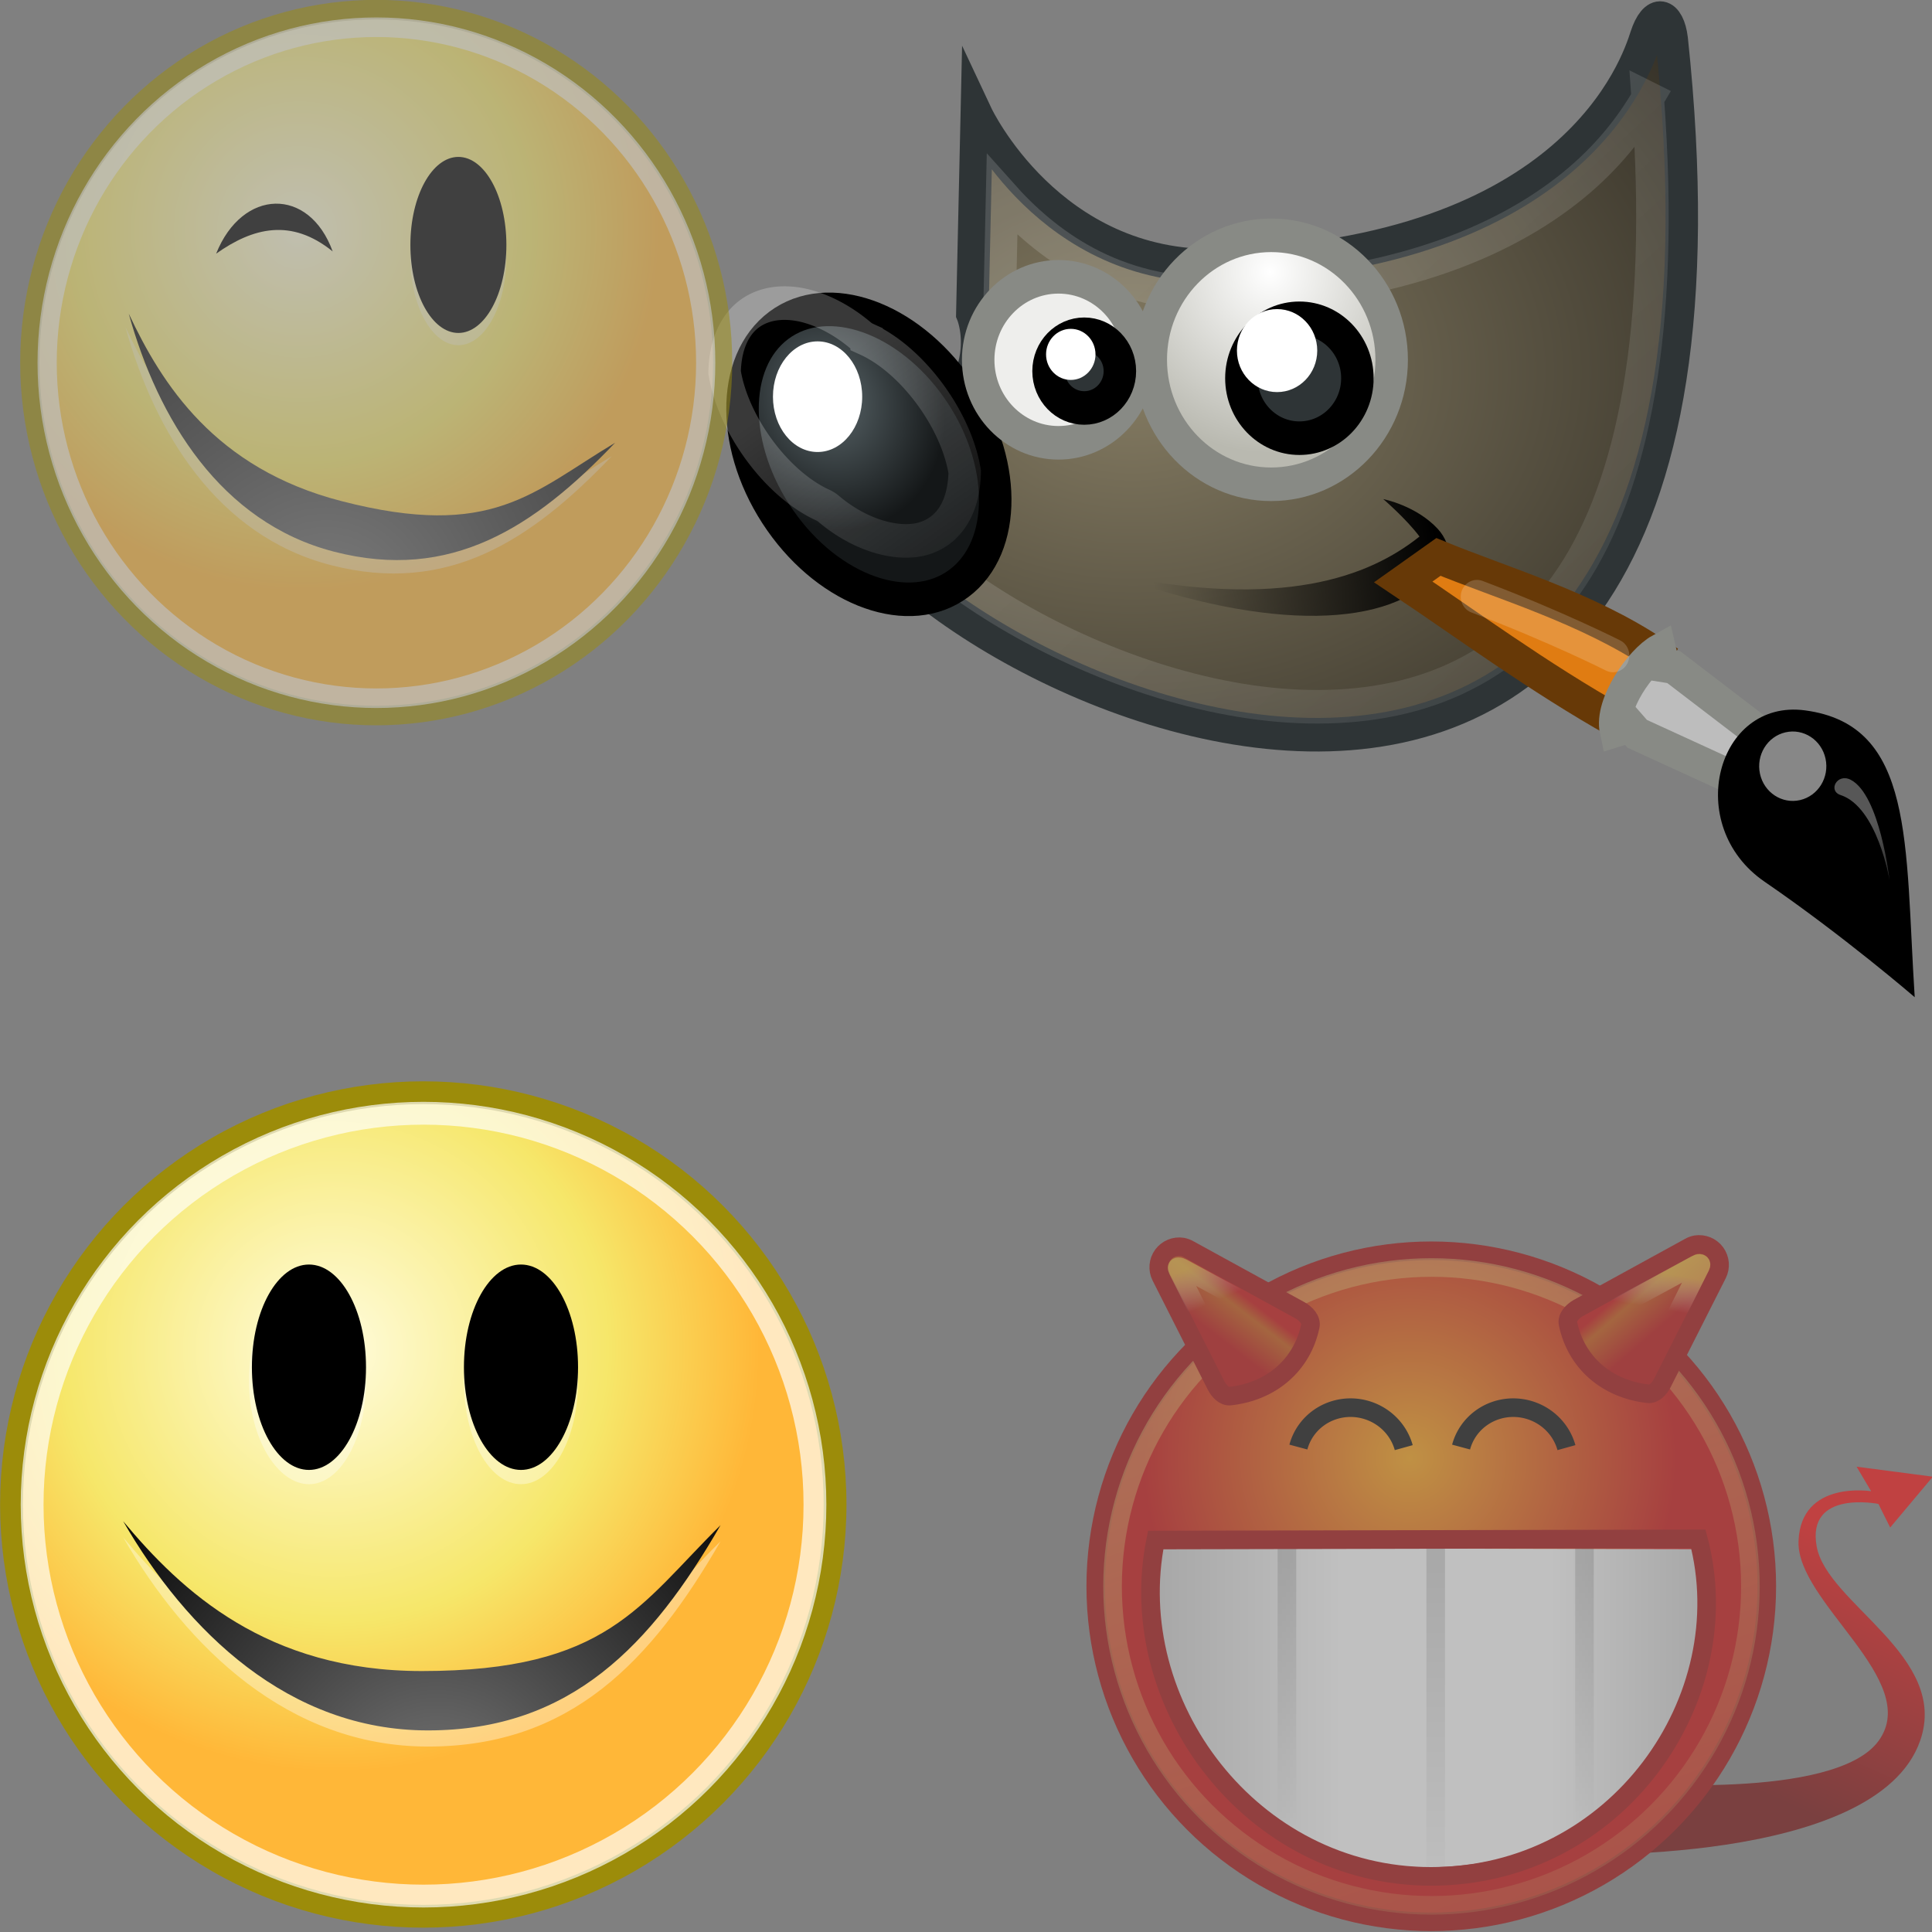
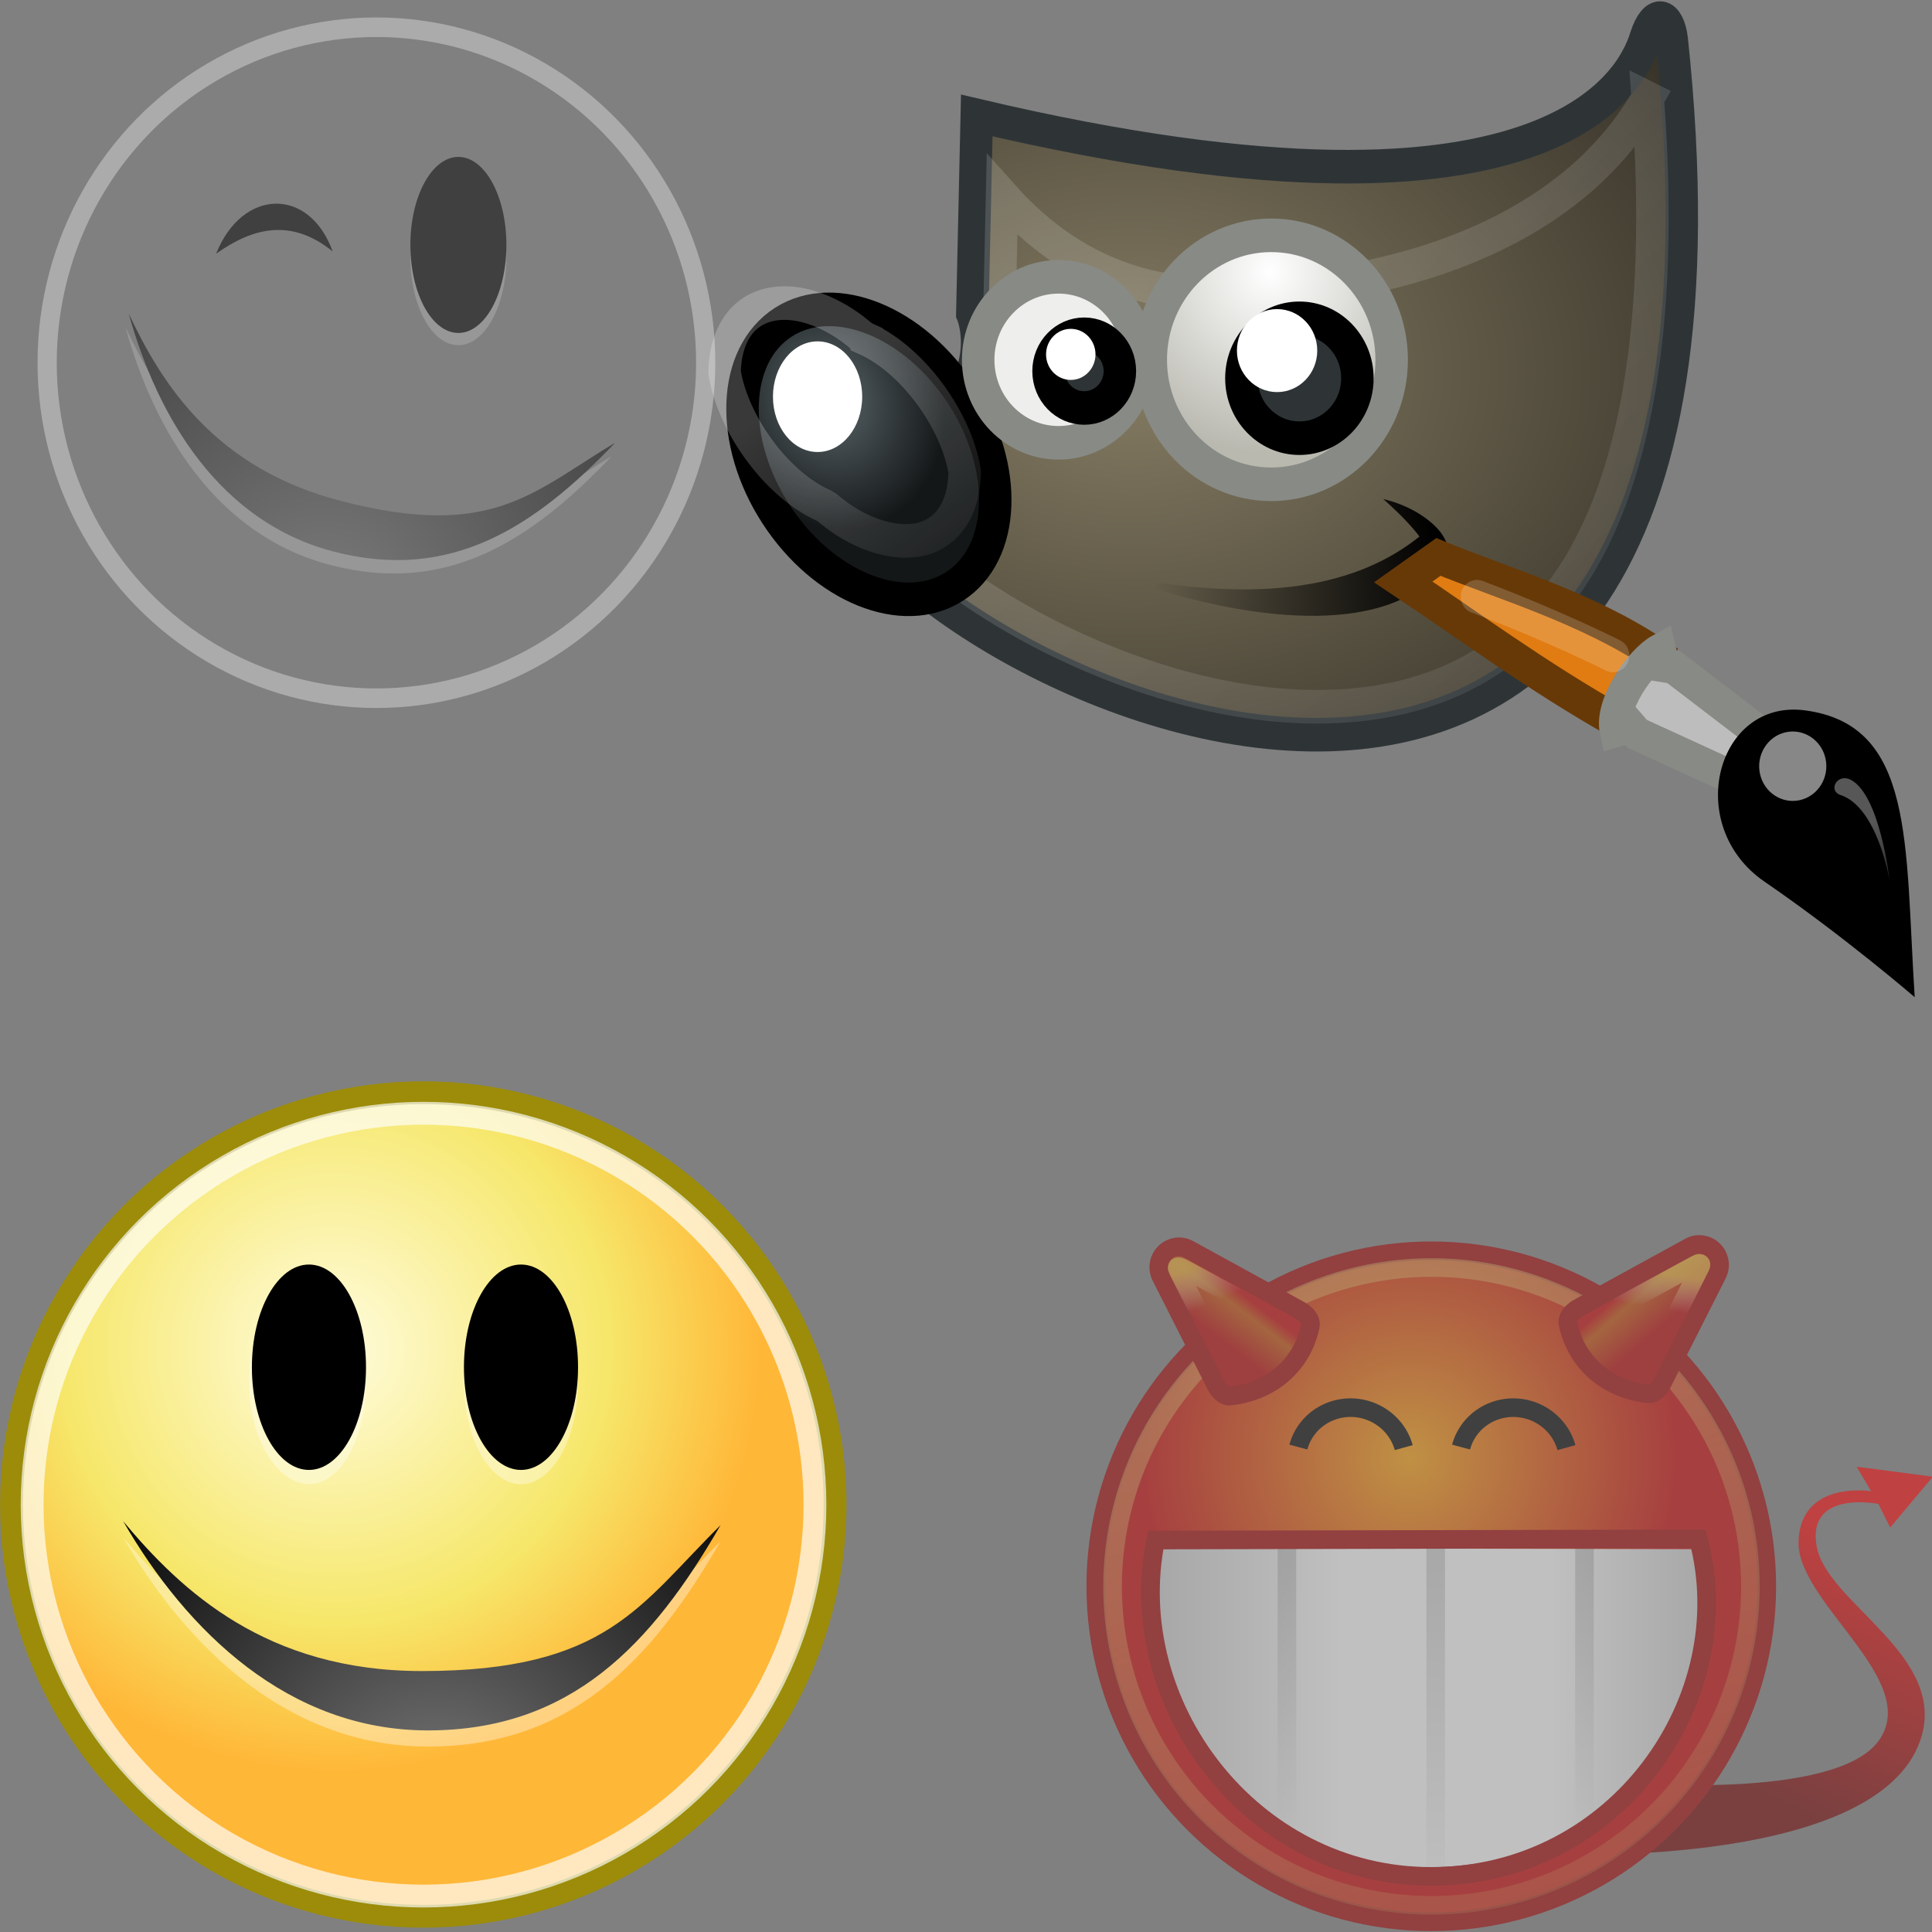
<svg xmlns="http://www.w3.org/2000/svg" xmlns:ns1="http://www.inkscape.org/namespaces/inkscape" xmlns:ns2="http://sodipodi.sourceforge.net/DTD/sodipodi-0.dtd" xmlns:xlink="http://www.w3.org/1999/xlink" version="1.1" width="16" height="16" id="svg2" viewBox="0 0 16 16" ns1:version="0.92pre1 unknown" ns2:docname="gimp-prefs-icon-theme.svg">
  <rect x="0" y="0" width="16" height="16" fill="#808080" stroke="none" />
  <ns2:namedview pagecolor="#ffffff" bordercolor="#666666" borderopacity="1" objecttolerance="10" gridtolerance="10" guidetolerance="10" ns1:pageopacity="0" ns1:pageshadow="2" ns1:window-width="640" ns1:window-height="480" id="namedview1746" showgrid="false" ns1:zoom="14.749854" ns1:cx="-776.23822" ns1:cy="-343.25675" ns1:window-x="0" ns1:window-y="27" ns1:window-maximized="0" ns1:current-layer="svg2" />
  <defs id="defs7386">
    <linearGradient id="linearGradient8340">
      <stop stop-opacity="0.796" stop-color="#ffffff" id="stop8342" />
      <stop stop-opacity="0.216" stop-color="#ffffff" offset="1" id="stop8344" />
    </linearGradient>
    <linearGradient id="linearGradient3204-1">
      <stop id="stop3206" />
      <stop stop-opacity="0" id="stop3208" offset="1" />
    </linearGradient>
    <linearGradient id="linearGradient6500">
      <stop stop-color="#857c63" id="stop6502" />
      <stop stop-color="#221f19" id="stop6504" offset="1" />
    </linearGradient>
    <linearGradient id="linearGradient6468">
      <stop stop-color="#ffffff" id="stop6470" />
      <stop stop-color="#b9b9b0" id="stop6472" offset="1" />
    </linearGradient>
    <linearGradient id="linearGradient8542">
      <stop stop-color="#5b676b" id="stop8544" />
      <stop stop-color="#141718" id="stop8546" offset="1" />
    </linearGradient>
    <linearGradient id="linearGradient6939">
      <stop stop-color="#bdbdbd" id="stop6941" />
      <stop stop-color="#e2e2e2" offset="0.333" id="stop6947" />
      <stop stop-color="#a3a3a3" id="stop6949" offset="0.667" />
      <stop stop-color="#dddddd" id="stop6943" offset="1" />
    </linearGradient>
    <linearGradient id="linearGradient6963">
      <stop stop-color="#696969" id="stop6965" />
      <stop id="stop6967" offset="1" />
    </linearGradient>
    <linearGradient id="linearGradient6951">
      <stop stop-color="#6e3d09" id="stop6953" />
      <stop stop-color="#ea8113" offset="0.242" id="stop6959" />
      <stop stop-color="#5c3307" id="stop6961" offset="0.621" />
      <stop stop-color="#e07c12" id="stop6955" offset="1" />
    </linearGradient>
    <radialGradient r="19.229" cy="22.3" cx="18.558" gradientTransform="matrix(1.773,0,0,1.297,-16.34,-6.616)" gradientUnits="userSpaceOnUse" id="radialGradient7780-8" xlink:href="#linearGradient6500" />
    <radialGradient r="4.831" cy="25.271" cx="6.024" gradientTransform="matrix(0.916,0.093,-0.109,1.069,3.254,-3.029)" gradientUnits="userSpaceOnUse" id="radialGradient7786-4" xlink:href="#linearGradient8542" />
    <radialGradient r="3.515" cy="19.598" cx="69.473" gradientTransform="matrix(1.318,0,0,1.318,-22.126,-6.242)" gradientUnits="userSpaceOnUse" id="radialGradient7790-7" xlink:href="#linearGradient6468" />
    <radialGradient r="7.579" cy="35.357" cx="15.415" gradientTransform="matrix(-0.094,-1.406,1.37,-0.091,18.284,59.789)" gradientUnits="userSpaceOnUse" id="radialGradient7796-9" xlink:href="#linearGradient6963" />
    <radialGradient xlink:href="#linearGradient3290" id="radialGradient2714" gradientUnits="userSpaceOnUse" cx="29.288" cy="15.721" fx="29.158" fy="15.756" r="8.902" />
    <linearGradient id="linearGradient3290">
      <stop style="stop-color:#fffcde;stop-opacity:1;" offset="0" id="stop3292" />
      <stop id="stop3294" offset="0.645" style="stop-color:#f6e76a;stop-opacity:1;" />
      <stop style="stop-color:#ffb738;stop-opacity:1;" offset="1" id="stop3296" />
    </linearGradient>
    <radialGradient gradientUnits="userSpaceOnUse" fy="39.593" fx="25.053" r="15.757" cy="39.593" cx="25.053" id="aigrd2-2" gradientTransform="matrix(1.25,0,0,1.25,-6.479,-13.372)">
      <stop id="stop8602-03" style="stop-color:#777777;stop-opacity:1;" offset="0" />
      <stop id="stop8604-1" style="stop-color:#000000" offset="1" />
    </radialGradient>
    <linearGradient gradientTransform="matrix(0.781,0,0,0.781,9.9,9.256)" gradientUnits="userSpaceOnUse" y2="16.5" x2="46.625" y1="33.375" x1="39.125" id="linearGradient2289" xlink:href="#linearGradient2283" />
    <linearGradient id="linearGradient2283">
      <stop id="stop2285" offset="0" style="stop-color:#730000;stop-opacity:1;" />
      <stop id="stop2287" offset="1" style="stop-color:#ff0202;stop-opacity:1;" />
    </linearGradient>
    <radialGradient gradientTransform="matrix(0.771,0,0,0.771,6.992,3.592)" gradientUnits="userSpaceOnUse" r="8.902" fy="15.699" fx="30.561" cy="15.699" cx="30.561" id="radialGradient2297" xlink:href="#linearGradient2291" />
    <linearGradient id="linearGradient2291">
      <stop id="stop2293" offset="0" style="stop-color:#ffa107;stop-opacity:1;" />
      <stop id="stop2295" offset="1" style="stop-color:#cc0000;stop-opacity:1;" />
    </linearGradient>
    <linearGradient gradientUnits="userSpaceOnUse" y2="38.297" x2="38.07" y1="12.221" x1="28.764" id="linearGradient2325" xlink:href="#linearGradient2319" />
    <linearGradient id="linearGradient2319">
      <stop id="stop2321" offset="0" style="stop-color:#f2d565;stop-opacity:1;" />
      <stop id="stop2323" offset="1" style="stop-color:#f2d565;stop-opacity:0;" />
    </linearGradient>
    <linearGradient gradientTransform="matrix(1.049,0,0,1,-5.222,0)" gradientUnits="userSpaceOnUse" y2="29.629" x2="38.391" y1="29.629" x1="9.789" id="linearGradient2132" xlink:href="#linearGradient3068-9" />
    <linearGradient id="linearGradient3068-9">
      <stop id="stop3070" offset="0" style="stop-color:#cccccc;stop-opacity:1;" />
      <stop style="stop-color:#ffffff;stop-opacity:1;" offset="0.346" id="stop3076" />
      <stop id="stop3078" offset="0.725" style="stop-color:#ffffff;stop-opacity:1;" />
      <stop id="stop3072" offset="1" style="stop-color:#cecece;stop-opacity:1;" />
    </linearGradient>
    <linearGradient gradientTransform="matrix(1,0,0,1.405,6.545,-7.966)" y2="34.306" x2="14" y1="21.062" x1="14" gradientUnits="userSpaceOnUse" id="linearGradient2112" xlink:href="#linearGradient3204-1" />
    <linearGradient y2="33.427" x2="13.5" y1="21.062" x1="14" gradientTransform="matrix(1,0,0,1.172,-1.455,-3.141)" gradientUnits="userSpaceOnUse" id="linearGradient2116" xlink:href="#linearGradient3204-1" />
    <linearGradient y2="33.431" x2="14.5" y1="21.062" x1="14" gradientTransform="matrix(1,0,0,1.16,14.546,-2.815)" gradientUnits="userSpaceOnUse" id="linearGradient2120" xlink:href="#linearGradient3204-1" />
    <linearGradient gradientUnits="userSpaceOnUse" y2="9.423" x2="32.312" y1="7.361" x1="30.526" id="linearGradient2343" xlink:href="#linearGradient2337" />
    <linearGradient id="linearGradient2337">
      <stop id="stop2339" offset="0" style="stop-color:#cc0000;stop-opacity:1;" />
      <stop style="stop-color:#c84a00;stop-opacity:1;" offset="0.276" id="stop2345" />
      <stop id="stop2341" offset="1" style="stop-color:#be0000;stop-opacity:1;" />
    </linearGradient>
    <linearGradient y2="9.673" x2="8.812" y1="7.611" x1="10.401" gradientUnits="userSpaceOnUse" id="linearGradient2347" xlink:href="#linearGradient2337" />
    <linearGradient gradientUnits="userSpaceOnUse" y2="8.044" x2="31.775" y1="6.145" x1="32.099" id="linearGradient2317" xlink:href="#linearGradient2311" />
    <linearGradient id="linearGradient2311">
      <stop id="stop2313" offset="0" style="stop-color:#ffd93c;stop-opacity:1;" />
      <stop id="stop2315" offset="1" style="stop-color:#ffffff;stop-opacity:0;" />
    </linearGradient>
    <linearGradient y2="8.044" x2="8.088" y1="6.02" x1="7.224" gradientUnits="userSpaceOnUse" id="linearGradient2327" xlink:href="#linearGradient2311" />
    <radialGradient xlink:href="#linearGradient3290" id="radialGradient2714-0" gradientUnits="userSpaceOnUse" cx="29.288" cy="15.721" fx="29.158" fy="15.756" r="8.902" />
    <radialGradient r="15.757" fy="39.593" fx="25.053" cy="39.593" cx="25.053" gradientTransform="matrix(1.25,0,0,1.25,-6.479,-13.372)" gradientUnits="userSpaceOnUse" id="radialGradient3279" xlink:href="#aigrd2-9" />
    <radialGradient gradientUnits="userSpaceOnUse" fy="39.593" fx="25.053" r="15.757" cy="39.593" cx="25.053" id="aigrd2-9" gradientTransform="matrix(1.25,0,0,1.25,-6.479,-13.372)">
      <stop id="stop8602-0" style="stop-color:#777777;stop-opacity:1;" offset="0" />
      <stop id="stop8604-4" style="stop-color:#000000" offset="1" />
    </radialGradient>
    <linearGradient y2="30.293" x2="21.213" y1="28.083" x1="32.35" gradientTransform="translate(-3.837,0.346)" gradientUnits="userSpaceOnUse" id="linearGradient7678" xlink:href="#linearGradient3204-1" />
    <linearGradient y2="46.986" x2="39.525" y1="19.111" x1="14.969" gradientUnits="userSpaceOnUse" id="linearGradient7680" xlink:href="#linearGradient8340" />
    <linearGradient y2="31.57" x2="5.985" y1="23.362" x1="6.305" gradientUnits="userSpaceOnUse" id="linearGradient7682" xlink:href="#linearGradient8340" />
    <linearGradient y2="11.182" x2="27.754" y1="19.24" x1="37.018" gradientTransform="matrix(-0.118,-0.528,0.528,-0.118,46.224,49.691)" gradientUnits="userSpaceOnUse" id="linearGradient7684" xlink:href="#linearGradient6951" />
    <linearGradient y2="33.439" x2="23.109" y1="30.001" x1="19.395" gradientTransform="matrix(-0.118,-0.528,0.528,-0.118,40.564,46.875)" gradientUnits="userSpaceOnUse" id="linearGradient7686" xlink:href="#linearGradient6939" />
    <linearGradient y2="42.282" x2="7.752" y1="37.752" x1="13.236" gradientTransform="matrix(0.12,-0.445,0.445,0.12,42.084,34.308)" gradientUnits="userSpaceOnUse" id="linearGradient7688" xlink:href="#linearGradient8340" />
  </defs>
  <g style="display:inline" transform="translate(-434.163,65.017)" id="preferences">
    <g id="gimp-prefs-icon-theme" style="display:inline" transform="translate(434.163,-65.017)">
      <g id="g4146-4" transform="matrix(0.209,0,0,0.216,5.921,-1.737)">
-         <path style="color:#000000;fill:url(#radialGradient7780-8);fill-rule:evenodd;stroke:#2e3436;stroke-width:1.287;stroke-miterlimit:10" stroke-miterlimit="10" id="path4323-2-9" d="m 10.374,12.468 c 0,0 2.875,5.928 9.599,5.76 C 34.066,17.875 36.537,10.523 36.891,9.463 37.244,8.402 37.785,8.563 37.91,9.543 42.507,51.262 6.014,33.362 4.718,26.256 c 7.248,-2.121 5.48,-6.187 5.48,-6.187 z" ns1:connector-curvature="0" />
+         <path style="color:#000000;fill:url(#radialGradient7780-8);fill-rule:evenodd;stroke:#2e3436;stroke-width:1.287;stroke-miterlimit:10" stroke-miterlimit="10" id="path4323-2-9" d="m 10.374,12.468 C 34.066,17.875 36.537,10.523 36.891,9.463 37.244,8.402 37.785,8.563 37.91,9.543 42.507,51.262 6.014,33.362 4.718,26.256 c 7.248,-2.121 5.48,-6.187 5.48,-6.187 z" ns1:connector-curvature="0" />
        <path style="color:#000000;fill:url(#linearGradient7678);fill-rule:evenodd;stroke-miterlimit:10" stroke-miterlimit="10" id="path6480-1-5" d="m 15.738,30.066 c 6.739,1.348 10.171,0.098 12.179,-1.453 -0.53,-0.685 -1.436,-1.436 -1.436,-1.436 0,0 1.311,0.248 2.166,1.149 0.585,0.617 0.638,1.613 0.51,2.978 -0.128,-0.58 -0.341,-0.941 -0.507,-1.351 -1.806,2.188 -6.704,2.305 -12.912,0.113 z" ns1:connector-curvature="0" />
        <path style="color:#000000;opacity:0.185;fill:none;fill-rule:evenodd;stroke:url(#linearGradient7680);stroke-width:1.287;stroke-miterlimit:10" xlink:href="##path4323-2" stroke-miterlimit="10" d="m 36.963,11.805 c -0.56,0.934 -1.401,2.057 -2.693,3.131 C 31.642,17.119 27.231,19.119 20,19.301 15.774,19.406 13.05,17.346 11.377,15.527 l -0.105,4.48 c 0.135,0.418 0.393,1.396 -0.088,2.725 -0.517,1.427 -2.163,2.867 -4.971,3.975 0.249,0.523 0.482,1.073 1.24,1.814 1.028,1.005 2.478,2.082 4.178,3.057 3.399,1.949 7.805,3.489 11.91,3.559 4.105,0.07 7.837,-1.225 10.418,-4.99 2.383,-3.477 3.695,-9.381 3.004,-18.342 z" id="path8520-9-1" ns1:connector-curvature="0" />
        <ellipse style="color:#000000;fill:url(#radialGradient7786-4);fill-rule:evenodd;stroke:#000000;stroke-width:1.287;stroke-miterlimit:10" stroke-miterlimit="10" transform="rotate(-35.808,3.363,26.345)" id="path5198-2-2" cx="6.099" cy="27.229" rx="4.331" ry="6.099" />
        <path style="color:#000000;opacity:0.281;fill:none;fill-rule:evenodd;stroke:url(#linearGradient7682);stroke-width:1.287;stroke-miterlimit:10" xlink:href="##path5198-2" stroke-miterlimit="10" transform="rotate(-36.833,3.766,26.285)" d="M 5.629,19.877 C 4.89,19.837 4.101,20.229 3.438,21.078 2.504,22.869 2.52,25.749 3.496,27.482 a 1.044,1.044 0 0 1 0.104,0.262 c 0.411,1.666 1.434,2.862 2.396,3.189 0.939,0.32 1.935,-0.025 2.768,-1.096 0.931,-1.792 0.913,-4.667 -0.062,-6.398 A 1.044,1.044 0 0 1 8.598,23.178 C 8.351,22.179 7.888,21.318 7.344,20.75 6.799,20.182 6.2,19.908 5.629,19.877 Z" id="path6450-92-4" ns1:connector-curvature="0" />
        <ellipse style="color:#000000;fill:#ffffff;fill-rule:evenodd;stroke-miterlimit:10" stroke-miterlimit="10" id="path6446-61-1" cx="4.066" cy="23.251" rx="1.768" ry="2.121" />
        <circle style="color:#000000;fill:#eeeeec;fill-rule:evenodd;stroke:#888a85;stroke-width:1.287;stroke-miterlimit:10" stroke-miterlimit="10" transform="translate(-55.861)" id="path6460-1-2" cx="69.473" cy="21.837" r="3.182" />
        <circle style="color:#000000;fill:url(#radialGradient7790-7);fill-rule:evenodd;stroke:#888a85;stroke-width:0.858;stroke-miterlimit:10" stroke-miterlimit="10" id="path6462-26-8" transform="matrix(1.5,0,0,1.5,-82.168,-10.919)" cx="69.473" cy="21.837" r="3.182" />
        <circle style="color:#000000;fill:#2e3436;fill-rule:evenodd;stroke:#000000;stroke-width:1.287;stroke-miterlimit:10" stroke-miterlimit="10" transform="translate(1.414,0.707)" id="path6464-8-7" cx="21.744" cy="21.837" r="2.298" />
        <circle style="color:#000000;fill:#ffffff;fill-rule:evenodd;stroke-miterlimit:10" stroke-miterlimit="10" transform="matrix(0.9,0,0,0.9,3.023,2.626)" id="path6466-7-8" cx="21.39" cy="20.953" r="1.768" />
        <circle style="color:#000000;fill:#2e3436;fill-rule:evenodd;stroke:#000000;stroke-width:2.092;stroke-miterlimit:10" stroke-miterlimit="10" transform="matrix(0.615,0,0,0.615,1.259,8.841)" id="path6476-6-5" cx="21.744" cy="21.837" r="2.298" />
        <circle style="color:#000000;fill:#ffffff;fill-rule:evenodd;stroke-miterlimit:10" stroke-miterlimit="10" id="path6478-3-9" transform="matrix(0.554,0,0,0.554,2.249,10.021)" cx="21.39" cy="20.953" r="1.768" />
        <path style="color:#000000;fill:url(#linearGradient7684);stroke:#673907;stroke-width:1.287;stroke-linecap:round" id="path6937-85-4" d="m 35.763,35.714 1.529,-2.595 c -2.752,-1.783 -6.107,-2.723 -8.625,-3.724 0,0 -1.393,0.957 -1.393,0.957 2.411,1.559 5.378,3.674 8.489,5.362 z" ns1:connector-curvature="0" />
        <path style="color:#000000;fill:url(#linearGradient7686);stroke:#888a85;stroke-width:1.287;stroke-linecap:round" id="path6935-7-6" d="m 42.123,38.651 0.757,-1.414 -4.891,-3.619 -0.405,-0.062 -0.138,-0.576 c -0.774,0.415 -1.969,2.07 -1.748,3.06 l 0.566,-0.172 0.28,0.309 z" ns1:connector-curvature="0" />
        <path style="color:#000000;fill:url(#radialGradient7796-9);stroke-width:0.2;stroke-linecap:round" id="path6933-90-2" d="m 47.54,46.274 c -0.394,-5.906 0.01,-10.434 -4.344,-10.996 -3.508,-0.453 -4.849,4.419 -1.601,6.572 3.129,2.074 5.944,4.424 5.944,4.424 z" ns1:connector-curvature="0" />
        <circle style="color:#000000;opacity:0.528;fill:#ffffff;stroke-linecap:round" transform="matrix(-0.232,-1.039,1.039,-0.232,5.254,54.099)" id="path6971-7-6" cx="7.625" cy="37.75" r="1.25" />
        <path style="color:#000000;opacity:0.428;fill:url(#linearGradient7688);stroke-linecap:round" id="path1571-1-6" d="m 46.541,41.779 c 0,0 -0.479,-2.79 -1.938,-3.255 -0.516,-0.164 -0.136,-0.854 0.402,-0.584 1.161,0.583 1.536,3.838 1.536,3.838 z" ns1:connector-curvature="0" />
        <path style="color:#000000;opacity:0.175;fill:none;fill-rule:evenodd;stroke:#ffffff;stroke-width:1.287;stroke-linecap:round;stroke-linejoin:round" id="path4219-2" d="m 35.587,33.173 c 0,0 -2.254,-1.105 -5.392,-2.254" ns1:connector-curvature="0" />
      </g>
      <g transform="matrix(0.189,0,0,0.189,-1.08,8.093)" id="g3162">
        <circle r="8.662" cy="19.009" cx="31.113" style="color:#000000;display:inline;overflow:visible;visibility:visible;opacity:1;fill:url(#radialGradient2714);fill-opacity:1;fill-rule:evenodd;stroke:#9c8c0a;stroke-width:0.48;stroke-linecap:round;stroke-linejoin:round;stroke-miterlimit:4;stroke-dasharray:none;stroke-dashoffset:0;stroke-opacity:1;marker:none;marker-start:none;marker-mid:none;marker-end:none" id="path4320" transform="matrix(2.083,0,0,2.083,-40.547,-16.492)" />
        <circle r="8.662" cy="19.009" cx="31.113" id="path4322" style="color:#000000;display:inline;overflow:visible;visibility:visible;opacity:0.677;fill:none;fill-opacity:1;fill-rule:evenodd;stroke:#ffffff;stroke-width:0.505;stroke-linecap:round;stroke-linejoin:round;stroke-miterlimit:4;stroke-dasharray:none;stroke-dashoffset:0;stroke-opacity:1;marker:none;marker-start:none;marker-mid:none;marker-end:none" transform="matrix(1.98,0,0,1.98,-37.331,-14.527)" />
        <path style="color:#000000;display:inline;overflow:visible;visibility:visible;opacity:0.36;fill:#ffffff;fill-opacity:1;fill-rule:nonzero;stroke:none;stroke-width:1;stroke-linecap:butt;stroke-linejoin:miter;stroke-miterlimit:4;stroke-dasharray:none;stroke-dashoffset:0;stroke-opacity:1;marker:none;marker-start:none;marker-mid:none;marker-end:none" d="m 37.285,24.72 c -3.016,5.225 -6.544,8.99 -12.822,8.99 -6.1,0 -10.566,-4.34 -13.352,-9.167 2.549,3.056 6.283,6.566 13.087,6.566 8.13,0 9.552,-2.907 13.087,-6.39 z" id="path2659-9" ns1:connector-curvature="0" />
        <path id="path8606-0" d="m 37.285,24.013 c -3.016,5.225 -6.544,8.99 -12.822,8.99 -6.1,0 -10.566,-4.34 -13.352,-9.167 2.549,3.056 6.283,6.566 13.087,6.566 8.13,0 9.552,-2.907 13.087,-6.39 z" style="fill:url(#aigrd2-2);fill-rule:nonzero;stroke:none;stroke-miterlimit:4" ns1:connector-curvature="0" />
        <g id="g8666" transform="translate(0.354,2.393)">
          <path id="path8610" d="m 21.398,15.321 c 0,2.5 -1.125,4.5 -2.5,4.5 -1.375,0 -2.625,-2 -2.625,-4.5 0,-2.5 1.125,-4.5 2.5,-4.5 1.375,0 2.5,2 2.5,4.5 z" style="opacity:0.36;fill:#ffffff;fill-rule:nonzero;stroke:none;stroke-miterlimit:4" ns1:connector-curvature="0" />
          <path id="path8612" d="m 30.689,15.321 c 0,2.5 -1.125,4.5 -2.5,4.5 -1.375,0 -2.5,-2 -2.5,-4.5 0,-2.5 1.125,-4.5 2.5,-4.5 1.375,0 2.5,2 2.5,4.5 z" style="opacity:0.36;fill:#ffffff;fill-rule:nonzero;stroke:none;stroke-miterlimit:4" ns1:connector-curvature="0" />
          <path id="path8614" d="m 21.398,14.696 c 0,2.5 -1.125,4.5 -2.5,4.5 -1.375,0 -2.5,-2 -2.5,-4.5 0,-2.5 1.125,-4.5 2.5,-4.5 1.375,0 2.5,2 2.5,4.5 z" style="fill:#000000;fill-rule:nonzero;stroke:none;stroke-miterlimit:4" ns1:connector-curvature="0" />
          <path id="path8616" d="m 30.689,14.696 c 0,2.5 -1.125,4.5 -2.5,4.5 -1.375,0 -2.5,-2 -2.5,-4.5 0,-2.5 1.125,-4.5 2.5,-4.5 1.375,0 2.5,2 2.5,4.5 z" style="fill:#000000;fill-rule:nonzero;stroke:none;stroke-miterlimit:4" ns1:connector-curvature="0" />
        </g>
      </g>
      <g transform="matrix(0.154,0,0,0.154,8.726,9.579)" id="g3184" style="opacity:0.5">
        <path id="path2281" d="m 27.436,37.514 c 0,0 16.792,0.673 19.16,-6.105 1.589,-4.547 -5.002,-7.368 -5.563,-10.442 -0.561,-3.074 3.318,-2.293 3.318,-2.293 l 0.634,1.269 2.293,-2.733 -4.099,-0.537 0.781,1.318 c 0,0 -3.782,-0.61 -3.904,2.684 -0.122,3.294 6.653,7.49 4.31,10.735 -2.342,3.245 -13.679,2.245 -13.679,2.245 z" style="color:#000000;display:inline;overflow:visible;visibility:visible;opacity:1;fill:url(#linearGradient2289);fill-opacity:1;fill-rule:evenodd;stroke:none;stroke-width:1;stroke-linecap:round;stroke-linejoin:round;stroke-miterlimit:4;stroke-dasharray:none;stroke-dashoffset:0;stroke-opacity:1;marker:none;marker-start:none;marker-mid:none;marker-end:none" ns1:connector-curvature="0" />
        <circle r="8.662" cy="19.009" cx="31.113" transform="matrix(2.083,0,0,2.083,-44.502,-16.492)" id="path4320-7" style="color:#000000;display:inline;overflow:visible;visibility:visible;opacity:1;fill:url(#radialGradient2297);fill-opacity:1;fill-rule:evenodd;stroke:#a40000;stroke-width:0.48;stroke-linecap:round;stroke-linejoin:round;stroke-miterlimit:4;stroke-dasharray:none;stroke-dashoffset:0;stroke-opacity:1;marker:none;marker-start:none;marker-mid:none;marker-end:none" />
        <circle r="8.662" cy="19.009" cx="31.113" transform="matrix(1.98,0,0,1.98,-41.286,-14.527)" style="color:#000000;display:inline;overflow:visible;visibility:visible;opacity:0.432;fill:none;fill-opacity:1;fill-rule:evenodd;stroke:url(#linearGradient2325);stroke-width:0.505;stroke-linecap:round;stroke-linejoin:round;stroke-miterlimit:4;stroke-dasharray:none;stroke-dashoffset:0;stroke-opacity:1;marker:none;marker-start:none;marker-mid:none;marker-end:none" id="path4322-0" />
        <path transform="rotate(-165,11.422,7.246)" d="M -0.875,1.875 A 2.938,2.875 0 0 1 -3.052,4.652 2.938,2.875 0 0 1 -6.356,3.312" id="path1364" style="fill:none;fill-opacity:1;stroke:#000000;stroke-width:1;stroke-linecap:butt;stroke-miterlimit:4;stroke-dasharray:none;stroke-dashoffset:0;stroke-opacity:1" ns1:connector-curvature="0" />
        <path style="fill:none;fill-opacity:1;stroke:#000000;stroke-width:1;stroke-linecap:butt;stroke-miterlimit:4;stroke-dasharray:none;stroke-dashoffset:0;stroke-opacity:1" id="path2094" d="M -0.875,1.875 A 2.938,2.875 0 0 1 -3.052,4.652 2.938,2.875 0 0 1 -6.356,3.312" transform="rotate(-165,7.047,7.822)" ns1:connector-curvature="0" />
        <path style="color:#000000;display:inline;overflow:visible;visibility:visible;opacity:1;fill:url(#linearGradient2132);fill-opacity:1;fill-rule:nonzero;stroke:none;stroke-width:1;stroke-linecap:butt;stroke-linejoin:miter;stroke-miterlimit:4;stroke-dasharray:none;stroke-dashoffset:0;stroke-opacity:1;marker:none;marker-start:none;marker-mid:none;marker-end:none" d="m 5.233,21.045 c -1.539,7.567 4.692,17.168 14.851,17.168 10.247,0 16.506,-8.43 14.72,-17.105 z" id="path2096-4" ns1:connector-curvature="0" />
        <path style="opacity:0.182;fill:none;fill-opacity:0.75;fill-rule:evenodd;stroke:url(#linearGradient2112);stroke-width:1px;stroke-linecap:square;stroke-linejoin:miter;stroke-opacity:1" d="M 20.545,21.529 V 38.383" id="path2110-2" ns1:connector-curvature="0" />
        <path id="path2114" d="M 12.545,21.469 V 35.531" style="opacity:0.182;fill:none;fill-opacity:0.75;fill-rule:evenodd;stroke:url(#linearGradient2116);stroke-width:1px;stroke-linecap:square;stroke-linejoin:miter;stroke-opacity:1" ns1:connector-curvature="0" />
        <path style="opacity:0.182;fill:none;fill-opacity:0.75;fill-rule:evenodd;stroke:url(#linearGradient2120);stroke-width:1px;stroke-linecap:square;stroke-linejoin:miter;stroke-opacity:1" d="M 28.545,21.541 V 35.459" id="path2118" ns1:connector-curvature="0" />
        <path id="path2756" d="m 5.486,20.616 c -1.781,8.822 5.159,18.088 14.809,18.088 10.004,0 16.652,-9.578 14.372,-18.15 z" style="color:#000000;display:inline;overflow:visible;visibility:visible;opacity:1;fill:none;fill-opacity:1;fill-rule:nonzero;stroke:#a40000;stroke-width:1;stroke-linecap:butt;stroke-linejoin:miter;stroke-miterlimit:4;stroke-dasharray:none;stroke-dashoffset:0;stroke-opacity:1;marker:none;marker-start:none;marker-mid:none;marker-end:none" ns1:connector-curvature="0" />
        <path id="path2276" d="m 34.535,4.733 c -0.126,0.024 -0.246,0.069 -0.356,0.134 l -5.97,3.275 c -0.308,0.177 -0.621,0.497 -0.548,0.845 0.437,2.086 2.084,3.513 4.304,3.763 0.334,0.038 0.612,-0.277 0.766,-0.577 l 2.963,-5.859 C 35.88,5.945 35.843,5.503 35.599,5.169 35.354,4.836 34.944,4.667 34.535,4.733 Z" style="color:#000000;display:inline;overflow:visible;visibility:visible;fill:url(#linearGradient2343);fill-opacity:1;fill-rule:evenodd;stroke:#a40000;stroke-width:1;stroke-linecap:round;stroke-linejoin:round;stroke-miterlimit:4;stroke-dashoffset:0;stroke-opacity:1;marker:none;marker-start:none;marker-mid:none;marker-end:none" ns1:connector-curvature="0" />
        <path style="color:#000000;display:inline;overflow:visible;visibility:visible;opacity:1;fill:url(#linearGradient2347);fill-opacity:1;fill-rule:evenodd;stroke:#a40000;stroke-width:1;stroke-linecap:round;stroke-linejoin:round;stroke-miterlimit:4;stroke-dasharray:none;stroke-dashoffset:0;stroke-opacity:1;marker:none;marker-start:none;marker-mid:none;marker-end:none" d="m 6.927,4.858 c 0.126,0.024 0.246,0.069 0.356,0.134 l 5.97,3.275 c 0.308,0.177 0.621,0.497 0.548,0.845 -0.437,2.086 -2.084,3.513 -4.304,3.763 C 9.163,12.913 8.885,12.597 8.731,12.298 L 5.768,6.44 C 5.582,6.07 5.619,5.628 5.863,5.294 6.108,4.961 6.518,4.792 6.927,4.858 Z" id="path2279" ns1:connector-curvature="0" />
        <path style="color:#000000;display:inline;overflow:visible;visibility:visible;opacity:0.648;fill:none;fill-opacity:1;fill-rule:evenodd;stroke:url(#linearGradient2317);stroke-width:1;stroke-linecap:round;stroke-linejoin:round;stroke-miterlimit:4;stroke-dashoffset:0;stroke-opacity:1;marker:none;marker-start:none;marker-mid:none;marker-end:none" d="m 34.55,5.796 -5.607,3.037 c -0.191,0.122 -0.242,0.126 -0.18,0.363 0.28,1.067 1.661,2.252 2.732,2.513 0.226,0.055 0.423,-0.081 0.529,-0.288 l 2.755,-5.508 c 0.129,-0.255 -0.153,-0.162 -0.23,-0.117 z" id="path2299" ns1:connector-curvature="0" />
        <path id="path2301" d="m 6.904,5.973 5.607,3.037 C 12.702,9.132 12.753,9.136 12.69,9.373 12.41,10.44 11.029,11.625 9.958,11.886 c -0.226,0.055 -0.423,-0.081 -0.529,-0.288 L 6.674,6.09 c -0.129,-0.255 0.153,-0.162 0.23,-0.117 z" style="color:#000000;display:inline;overflow:visible;visibility:visible;opacity:0.648;fill:none;fill-opacity:1;fill-rule:evenodd;stroke:url(#linearGradient2327);stroke-width:1;stroke-linecap:round;stroke-linejoin:round;stroke-miterlimit:4;stroke-dasharray:none;stroke-dashoffset:0;stroke-opacity:1;marker:none;marker-start:none;marker-mid:none;marker-end:none" ns1:connector-curvature="0" />
      </g>
      <g transform="matrix(0.159,0,0,0.162,-0.742,-0.74)" id="g3162-9" style="opacity:0.5">
-         <circle r="8.662" cy="19.009" cx="31.113" style="color:#000000;display:inline;overflow:visible;visibility:visible;opacity:1;fill:url(#radialGradient2714-0);fill-opacity:1;fill-rule:evenodd;stroke:#9c8c0a;stroke-width:0.48;stroke-linecap:round;stroke-linejoin:round;stroke-miterlimit:4;stroke-dasharray:none;stroke-dashoffset:0;stroke-opacity:1;marker:none;marker-start:none;marker-mid:none;marker-end:none" id="path4320-4" transform="matrix(2.083,0,0,2.083,-40.547,-16.492)" />
        <circle r="8.662" cy="19.009" cx="31.113" id="path4322-2" style="color:#000000;display:inline;overflow:visible;visibility:visible;opacity:0.677;fill:none;fill-opacity:1;fill-rule:evenodd;stroke:#ffffff;stroke-width:0.505;stroke-linecap:round;stroke-linejoin:round;stroke-miterlimit:4;stroke-dasharray:none;stroke-dashoffset:0;stroke-opacity:1;marker:none;marker-start:none;marker-mid:none;marker-end:none" transform="matrix(1.98,0,0,1.98,-37.331,-14.527)" />
        <g transform="rotate(14.217,24.197,23.273)" id="g3267">
          <path id="path2659-4" d="m 37.285,24.72 c -3.016,5.225 -6.544,8.99 -12.822,8.99 -6.1,0 -10.566,-4.34 -13.352,-9.167 2.549,3.056 6.283,6.566 13.087,6.566 8.13,0 9.552,-2.907 13.087,-6.39 z" style="color:#000000;display:inline;overflow:visible;visibility:visible;opacity:0.36;fill:#ffffff;fill-opacity:1;fill-rule:nonzero;stroke:none;stroke-width:1;stroke-linecap:butt;stroke-linejoin:miter;stroke-miterlimit:4;stroke-dasharray:none;stroke-dashoffset:0;stroke-opacity:1;marker:none;marker-start:none;marker-mid:none;marker-end:none" ns1:connector-curvature="0" />
          <path style="fill:url(#radialGradient3279);fill-rule:nonzero;stroke:none;stroke-miterlimit:4" d="m 37.285,24.013 c -3.016,5.225 -6.544,8.99 -12.822,8.99 -6.1,0 -10.566,-4.34 -13.352,-9.167 2.549,3.056 6.283,6.566 13.087,6.566 8.13,0 9.552,-2.907 13.087,-6.39 z" id="path8606-1" ns1:connector-curvature="0" />
        </g>
        <path style="opacity:0.36;fill:#ffffff;fill-rule:nonzero;stroke:none;stroke-miterlimit:4" d="m 31.042,17.714 c 0,2.5 -1.125,4.5 -2.5,4.5 -1.375,0 -2.5,-2 -2.5,-4.5 0,-2.5 1.125,-4.5 2.5,-4.5 1.375,0 2.5,2 2.5,4.5 z" id="path8612-9" ns1:connector-curvature="0" />
        <path style="fill:#000000;fill-rule:nonzero;stroke:none;stroke-miterlimit:4" d="m 31.042,17.089 c 0,2.5 -1.125,4.5 -2.5,4.5 -1.375,0 -2.5,-2 -2.5,-4.5 0,-2.5 1.125,-4.5 2.5,-4.5 1.375,0 2.5,2 2.5,4.5 z" id="path8616-4" ns1:connector-curvature="0" />
        <path id="path1336" d="m 15.925,17.535 c 1.362,-3.344 4.843,-3.432 6.069,-0.115 -2.161,-1.713 -4.148,-1.22 -6.069,0.115 z" style="color:#000000;display:inline;overflow:visible;visibility:visible;opacity:1;fill:#000000;fill-opacity:1;fill-rule:nonzero;stroke:none;stroke-width:1;stroke-linecap:butt;stroke-linejoin:miter;stroke-miterlimit:4;stroke-dasharray:none;stroke-dashoffset:0;stroke-opacity:1;marker:none;marker-start:none;marker-mid:none;marker-end:none" ns1:connector-curvature="0" />
      </g>
    </g>
  </g>
</svg>